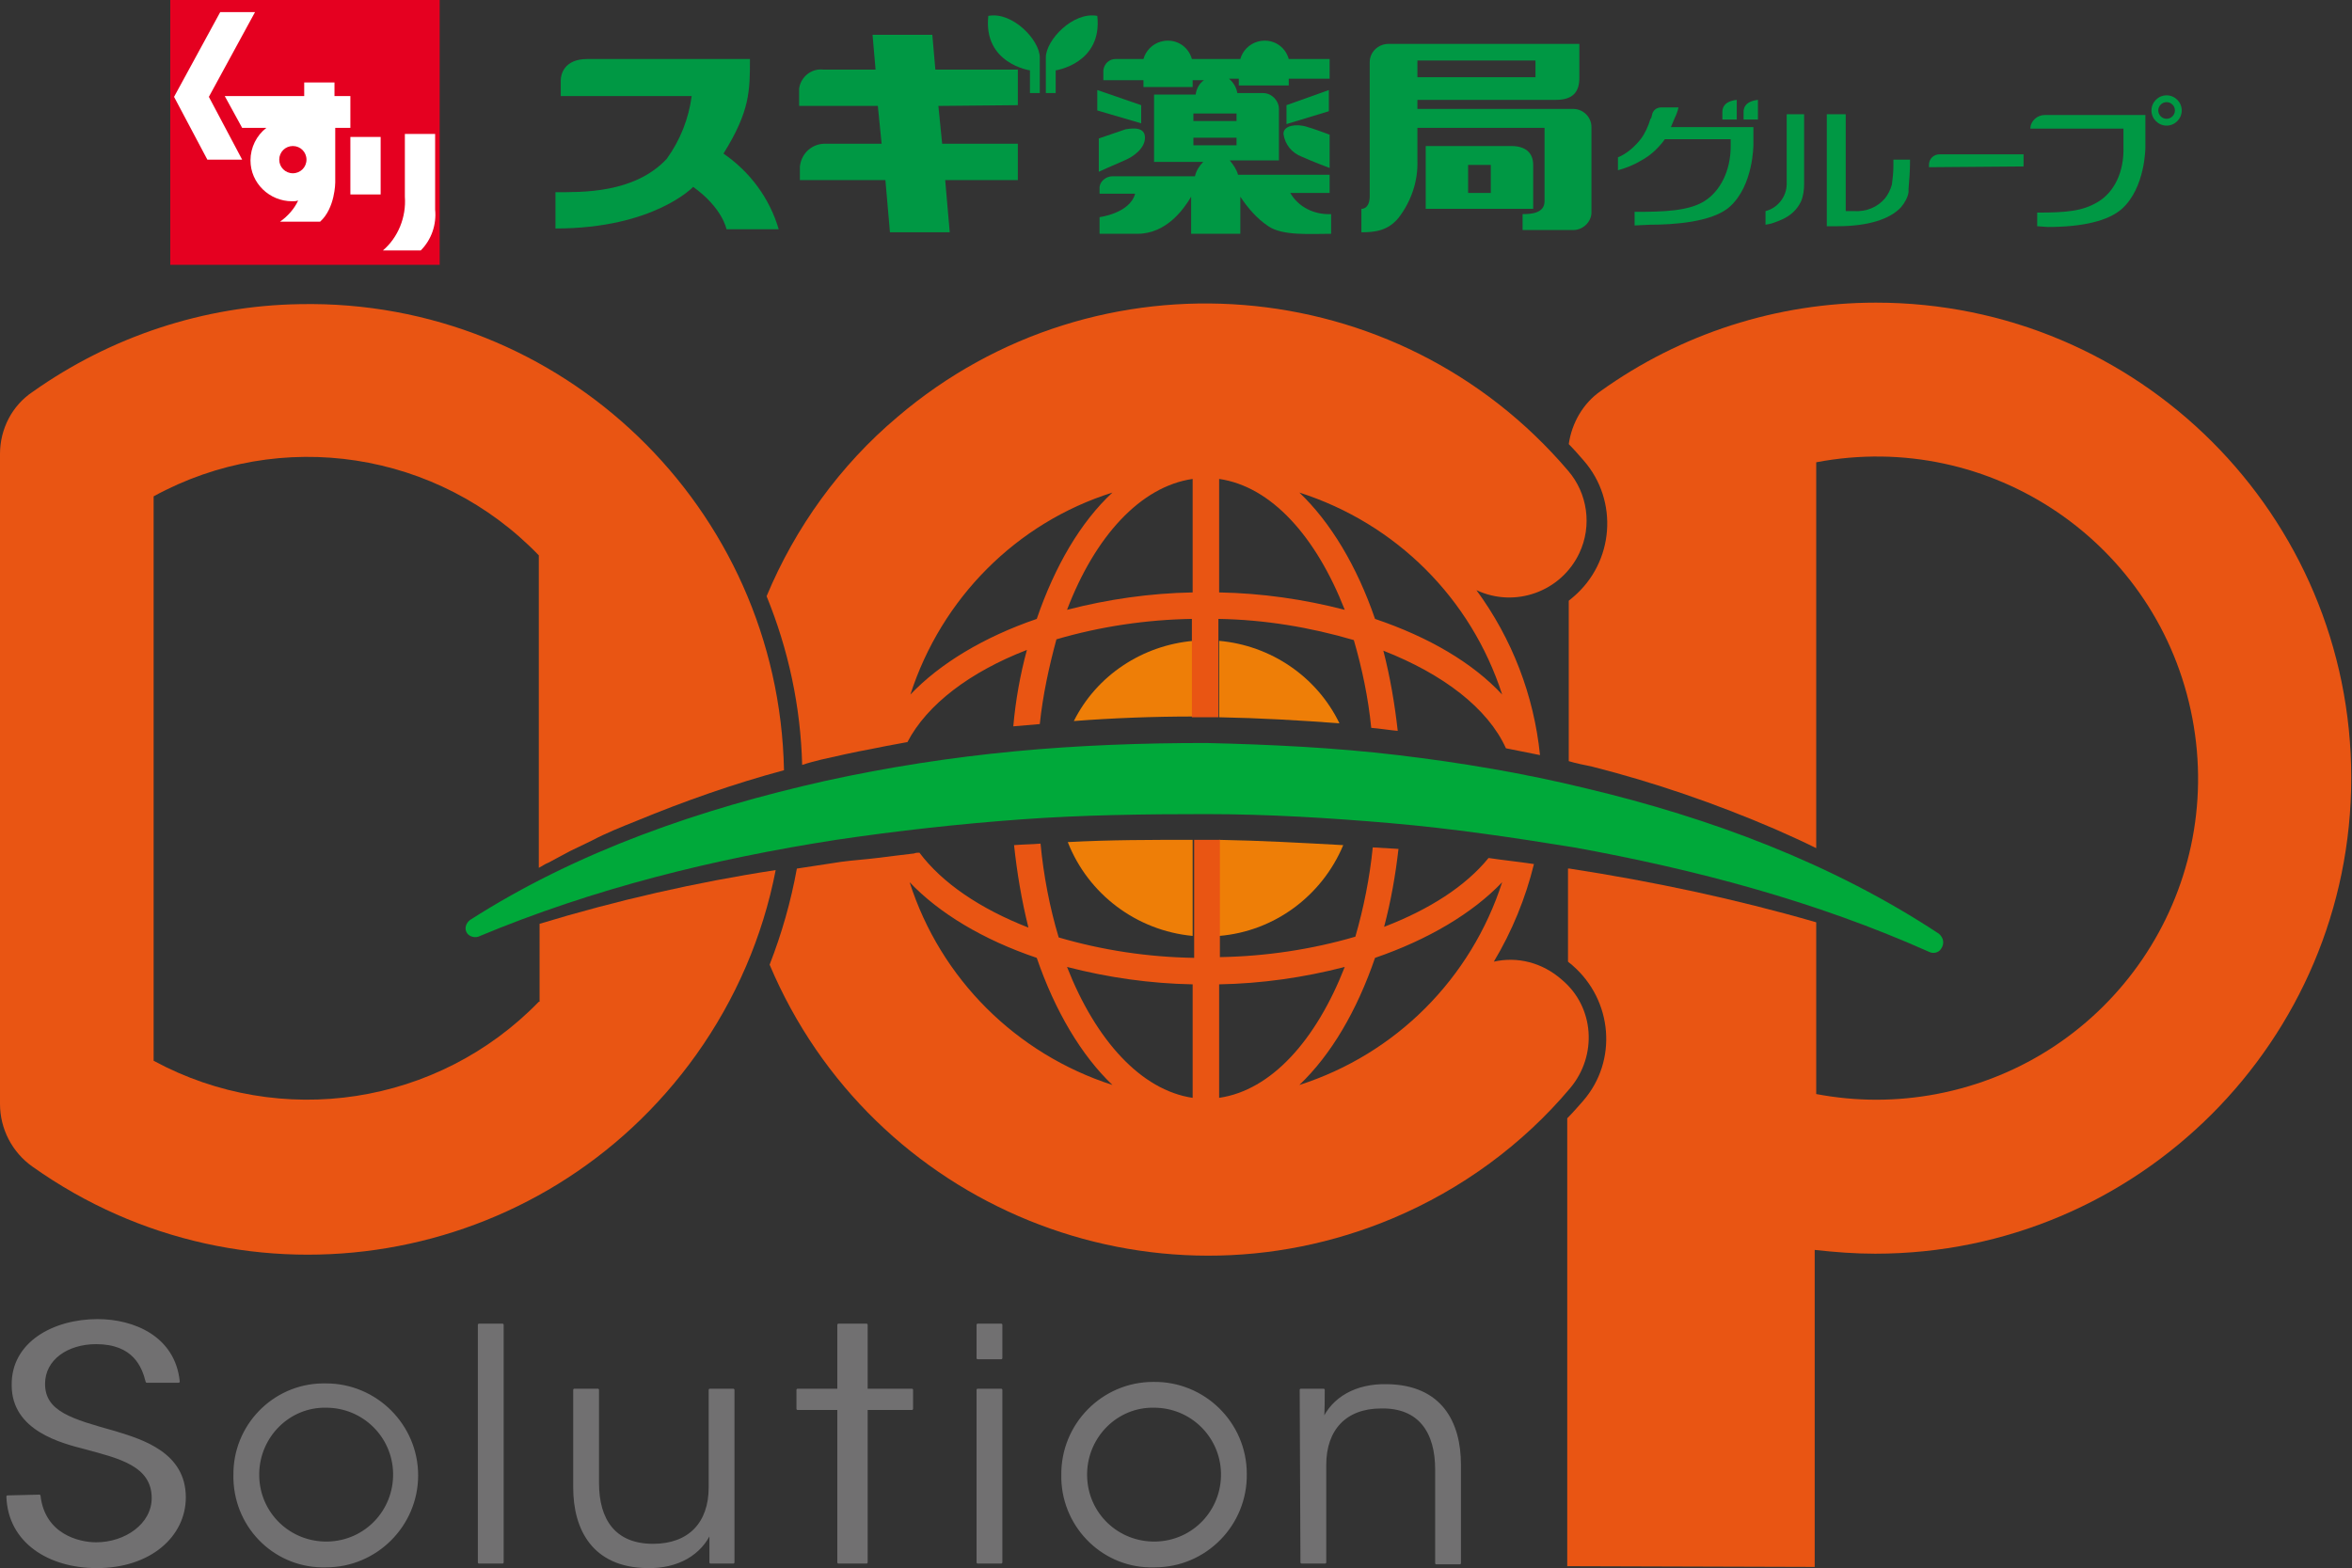
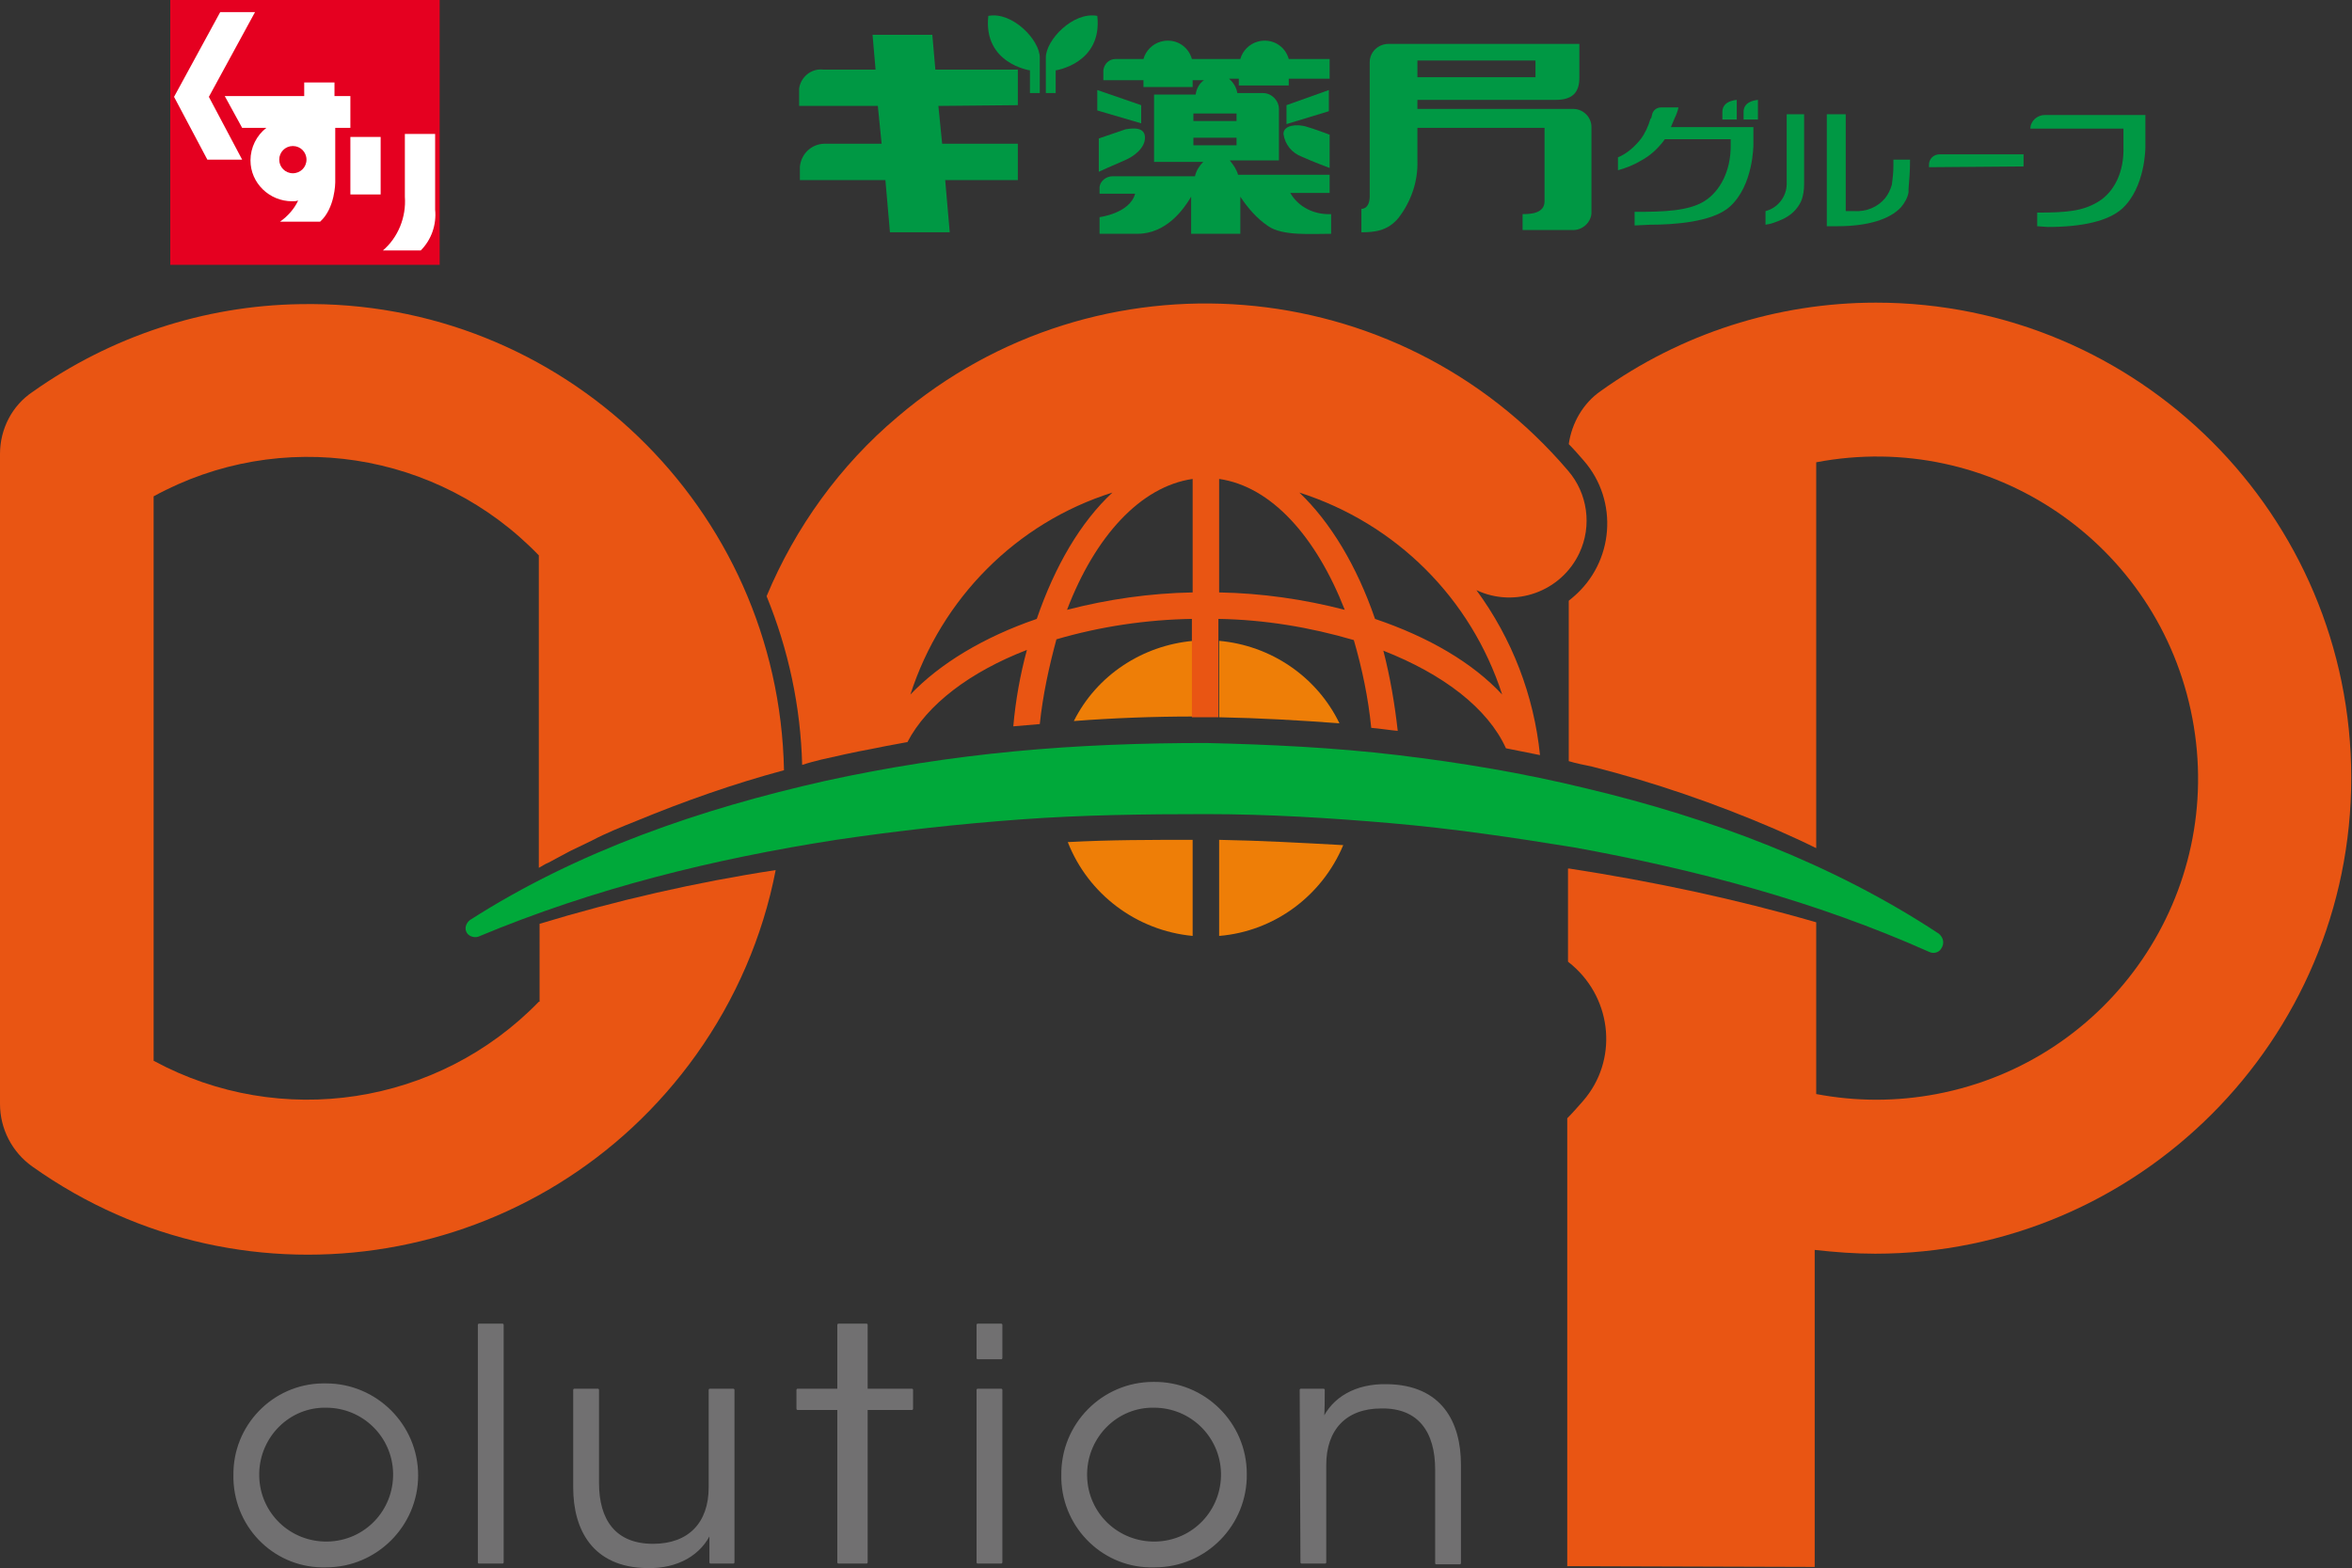
<svg xmlns="http://www.w3.org/2000/svg" version="1.1" id="レイヤー_1" x="0px" y="0px" viewBox="0 0 310.8 207.3" style="enable-background:new 0 0 310.8 207.3;" xml:space="preserve">
  <rect x="0" y="0" width="310.8" height="207.3" fill="#333333" stroke="none" />
  <style type="text/css">
	.st0{fill:#717071;stroke:#717071;stroke-width:0.31;stroke-linecap:round;stroke-linejoin:round;}
	.st1{fill:#E95513;}
	.st2{fill:none;}
	.st3{fill:#EE7E07;}
	.st4{fill:#00A93A;}
	.st5{fill:#009844;}
	.st6{fill:#E50020;}
	.st7{fill:#FFFFFF;}
</style>
  <g>
-     <path class="st0" d="M5.2,197.7c0.6,5.2,5.2,6.3,7.5,6.3c3.9,0,7.5-2.5,7.5-6c0-4.4-4.5-5.4-8.9-6.6c-3.1-0.8-9.6-2.4-9.6-8.3   c-0.1-5.6,5.4-8.6,11.2-8.6c4.7,0,10.1,2.2,10.7,8.1h-4.2c-0.5-2-1.7-5.1-6.7-5.1c-3.8,0-6.9,2.1-6.9,5.4c0,3.8,3.7,4.8,9.4,6.4   c3.6,1.1,9.2,2.8,9.2,8.6c0,5.1-4.6,9.2-11.6,9.2c-6.3,0-11.6-3.3-11.8-9.3L5.2,197.7z" />
    <path class="st0" d="M31,195c-0.1-6.5,5.1-11.9,11.6-12c0.2,0,0.3,0,0.5,0c6.6,0,12,5.4,12,12s-5.4,12-12,12   c-6.5,0.2-11.9-4.9-12.1-11.5C31,195.4,31,195.2,31,195L31,195z M34.1,195.1c0.1,5,4.2,8.9,9.2,8.8s8.9-4.2,8.8-9.2   c-0.1-4.9-4.1-8.8-9-8.8c-4.9-0.1-8.9,3.9-9,8.8C34.1,194.8,34.1,195,34.1,195.1z" />
    <path class="st0" d="M63.3,175.1h3.1v31.4h-3.1V175.1z" />
    <path class="st0" d="M96.9,206.5h-3v-4.1c-1.3,3-4.4,4.8-8.4,4.7c-7.1-0.1-9.6-5-9.6-10.5v-12.9H79V196c0,4.9,2.2,8.2,7.3,8.2   c4.8,0,7.5-2.9,7.5-7.6v-12.9h3.1V206.5z" />
    <path class="st0" d="M110.8,186.2h-5.4v-2.5h5.4v-8.6h3.7v8.6h6v2.5h-6v20.3h-3.7V186.2z" />
    <path class="st0" d="M129.2,175.1h3.1v4.4h-3.1V175.1z M129.2,183.7h3.1v22.8h-3.1V183.7z" />
    <path class="st0" d="M140.4,195c-0.1-6.7,5.3-12.2,12-12.2c6.7-0.1,12.2,5.3,12.2,12c0.1,6.7-5.3,12.2-12,12.2c0,0-0.1,0-0.1,0   c-6.5,0.2-11.9-5-12.1-11.5C140.4,195.3,140.4,195.2,140.4,195z M143.5,195.1c0.1,5,4.2,8.9,9.2,8.8c5-0.1,8.9-4.2,8.8-9.2   c-0.1-4.9-4.1-8.8-9-8.8c-4.9-0.1-8.9,3.9-9,8.8C143.5,194.8,143.5,194.9,143.5,195.1z" />
    <path class="st0" d="M171.9,183.7h3c0,1.3,0,2.6-0.1,4.1c1.3-3,4.4-4.8,8.5-4.7c7.1,0.1,9.6,4.9,9.6,10.5v13h-3.1v-12.4   c0-4.9-2.2-8.3-7.3-8.2c-4.7,0-7.4,2.9-7.4,7.6v12.9h-3.1L171.9,183.7z" />
    <path class="st1" d="M247.9,40c-13.1,0-25.8,4.1-36.4,11.7c-2.3,1.6-3.8,4.2-4.2,7c0.7,0.7,1.3,1.4,2,2.2c4.6,5.3,4,13.4-1.4,18   c0,0,0,0,0,0l-0.6,0.5v21.2c1,0.3,2,0.5,3,0.7c8.3,2.1,16.4,4.9,24.3,8.3c1.8,0.8,3.6,1.6,5.4,2.5v-51   c23.1-4.4,45.3,10.7,49.7,33.8c4.4,23.1-10.7,45.3-33.8,49.7c-5.3,1-10.6,1-15.9,0v-22.7c-10.7-3.1-21.6-5.4-32.6-7.1h-0.2v12.3   c0.2,0.2,0.4,0.3,0.6,0.5c5.3,4.6,6,12.6,1.4,17.9c0,0,0,0,0,0c-0.7,0.8-1.4,1.6-2.1,2.3v59.2l32.7,0.1v-41.9   c2.7,0.3,5.3,0.5,8,0.5c34.7,0,62.9-28.2,62.9-62.9S282.6,40,247.9,40z" />
    <path class="st1" d="M71.2,132.4c-13.3,13.7-34.1,16.9-50.9,7.8V65.6c16.8-9.2,37.6-6,50.9,7.8v41.3c0.4-0.2,0.8-0.5,1.3-0.7   l2.8-1.5l2.9-1.4c1.9-1,3.9-1.8,5.9-2.6c6.3-2.6,12.8-4.9,19.5-6.7c-0.7-34.7-29.3-62.3-64-61.6c-12.7,0.2-25,4.3-35.3,11.6   C1.6,53.6,0,56.7,0,60v85.9c0,3.3,1.6,6.4,4.3,8.3c28.3,20.1,67.5,13.5,87.7-14.8c5.2-7.3,8.8-15.6,10.5-24.4   c-10.5,1.6-21,4-31.2,7.1V132.4z" />
    <path class="st2" d="M171.7,65.1c4.2,3.9,7.6,9.7,10,16.7c7,2.4,12.9,5.9,16.8,10C194.4,79.1,184.4,69.1,171.7,65.1z" />
    <path class="st2" d="M161.1,63.3v15c5.6,0.1,11.2,0.9,16.6,2.3C173.9,70.9,167.9,64.3,161.1,63.3z" />
-     <path class="st2" d="M141,80.6c5.4-1.4,11-2.2,16.6-2.3v-15C150.8,64.3,144.8,70.9,141,80.6z" />
+     <path class="st2" d="M141,80.6c5.4-1.4,11-2.2,16.6-2.3C150.8,64.3,144.8,70.9,141,80.6z" />
    <path class="st2" d="M120.2,91.8c3.9-4.2,9.7-7.6,16.7-10c2.4-7,5.9-12.8,10-16.7C134.2,69.2,124.3,79.1,120.2,91.8z" />
    <path class="st2" d="M157.6,145.1v-15c-5.6-0.1-11.2-0.9-16.6-2.3C144.8,137.5,150.8,144.1,157.6,145.1z" />
    <path class="st2" d="M177.7,127.8c-5.4,1.4-11,2.2-16.6,2.3v15C167.9,144.1,173.9,137.5,177.7,127.8z" />
    <path class="st2" d="M198.5,116.5c-3.9,4.2-9.7,7.7-16.8,10c-2.4,7-5.9,12.8-10,16.8C184.4,139.2,194.4,129.2,198.5,116.5z" />
    <path class="st2" d="M147,143.3c-4.2-3.9-7.6-9.7-10-16.8c-7-2.4-12.8-5.9-16.7-10C124.3,129.3,134.3,139.3,147,143.3z" />
    <path class="st3" d="M177.5,111.7c-5.5-0.3-10.9-0.6-16.4-0.7v12.7C168.4,123.1,174.7,118.4,177.5,111.7z" />
    <path class="st3" d="M157.6,123.7V111c-5.5,0-11,0-16.5,0.3C143.8,118.2,150.2,123,157.6,123.7z" />
    <path class="st3" d="M141.9,95.3c5.2-0.4,10.5-0.6,15.8-0.6V84.7C150.9,85.3,144.9,89.3,141.9,95.3z" />
    <path class="st3" d="M161.1,84.7v10.1c5.3,0.1,10.6,0.4,15.9,0.8C174,89.4,167.9,85.3,161.1,84.7z" />
    <path class="st1" d="M108.5,100.4c2.2-0.5,4.4-1,6.6-1.4l2-0.4l2.7-0.5h0.1c2.6-5,8.3-9.3,15.8-12.2c-0.9,3.3-1.5,6.7-1.8,10.1   c1.2-0.1,2.4-0.2,3.5-0.3c0.4-3.8,1.2-7.5,2.2-11.2c5.8-1.7,11.9-2.6,17.9-2.7v13h1.8h1.7v-13c6.1,0.1,12.1,1.1,17.9,2.8   c1.1,3.8,1.9,7.6,2.3,11.6c1.2,0.1,2.4,0.3,3.5,0.4c-0.4-3.6-1-7.1-1.9-10.6c7.9,3.1,13.8,7.6,16.2,12.9c1.5,0.3,3,0.6,4.5,0.9   c-0.8-7.9-3.7-15.4-8.4-21.8c5.1,2.4,11.2,0.2,13.6-4.9c1.7-3.6,1.1-7.9-1.5-10.9c-22.5-26.4-62.2-29.6-88.6-7.1   c-7.6,6.4-13.5,14.6-17.3,23.7c2.9,7.1,4.5,14.6,4.7,22.3C106.9,100.8,107.7,100.6,108.5,100.4z M137,81.8c-7,2.4-12.8,5.9-16.7,10   c4.1-12.7,14-22.7,26.7-26.7C142.8,69,139.4,74.8,137,81.8z M157.6,78.3c-5.6,0.1-11.2,0.9-16.6,2.3c3.7-9.7,9.7-16.3,16.6-17.3   L157.6,78.3z M161.1,78.3v-15c6.9,1,12.8,7.6,16.6,17.3C172.3,79.2,166.7,78.4,161.1,78.3L161.1,78.3z M198.5,91.8   c-3.9-4.2-9.7-7.6-16.8-10c-2.4-7-5.9-12.8-10-16.7C184.5,69.2,194.4,79.1,198.5,91.8L198.5,91.8z" />
-     <path class="st1" d="M197.4,127.1c2.4-4,4.2-8.4,5.3-12.9c-2-0.3-4-0.5-6-0.8c-3,3.7-7.8,6.8-13.8,9.1c0.9-3.4,1.5-6.8,1.9-10.3   l-3.4-0.2c-0.4,4-1.2,8-2.3,11.8c-5.8,1.7-11.9,2.6-17.9,2.7V111h-1.8h-1.6v15.6c-6.1-0.1-12.1-1-17.9-2.7c-1.2-4-2-8.2-2.4-12.4   c-1.1,0.1-2.3,0.1-3.5,0.2c0.4,3.7,1,7.3,1.9,10.9c-6.4-2.5-11.4-5.9-14.4-9.9c-0.2,0-0.5,0-0.7,0.1l-2.5,0.3l-2.4,0.3   c-1.6,0.2-3.2,0.3-4.7,0.5c-2,0.3-3.9,0.6-5.9,0.9c-0.8,4.4-2,8.6-3.6,12.7c13.5,32,50.4,47,82.4,33.5c9-3.8,17.1-9.7,23.4-17.2   c3.6-4.3,3.2-10.7-1.1-14.3C203.8,127.2,200.5,126.4,197.4,127.1L197.4,127.1z M181.7,126.6c7-2.4,12.9-5.9,16.8-10   c-4.1,12.7-14,22.7-26.8,26.8C175.9,139.4,179.3,133.6,181.7,126.6L181.7,126.6z M161.1,130.1c5.6-0.1,11.2-0.9,16.6-2.3   c-3.8,9.7-9.7,16.3-16.6,17.3V130.1z M157.6,130.1v15c-6.8-1-12.8-7.6-16.6-17.3C146.4,129.2,152,130,157.6,130.1L157.6,130.1z    M137,126.6c2.4,7,5.9,12.9,10,16.8c-12.7-4.1-22.7-14-26.8-26.8C124.1,120.7,129.9,124.2,137,126.6z" />
    <path class="st4" d="M254.9,125.8c-15-6.7-30.9-10.9-46.9-13.8c-8-1.3-16.1-2.5-24.2-3.2s-16.3-1.2-24.4-1.2s-16.3,0.1-24.5,0.7   s-16.3,1.5-24.4,2.7c-16.1,2.5-32,6.4-47.3,12.8l0,0c-0.6,0.2-1.4-0.1-1.6-0.7c-0.2-0.5,0-1.1,0.5-1.5c14.2-9.1,30.5-14.7,47-18.4   c8.2-1.8,16.6-3.1,25-3.9c8.4-0.8,16.9-1.1,25.3-1.1c8.4,0.2,16.9,0.6,25.3,1.6c8.4,1,16.7,2.4,24.9,4.4   c16.4,3.9,32.5,9.9,46.6,19.2c0.6,0.5,0.8,1.3,0.3,2C256.2,125.9,255.5,126.1,254.9,125.8L254.9,125.8z" />
  </g>
  <g>
-     <path class="st5" d="M74.1,12.7v-2.1c0-0.7,0.4-2.8,3.5-2.8h21.5c0,4.2,0,6.9-3.5,12.5c3.5,2.4,6.1,5.9,7.3,10H96   c0,0-0.5-2.8-4.4-5.6c0,0-5.2,5.5-18.2,5.5v-4.8c3.4,0,10.4,0.2,14.7-4.4c1.8-2.5,2.9-5.3,3.3-8.3L74.1,12.7z" />
    <path class="st5" d="M134.5,13.9V9.2h-10.9l-0.4-4.6h-7.9l0.4,4.6h-6.9c-1.6-0.2-3,1-3.2,2.5c0,0,0,0.1,0,0.1V14H116l0.5,5h-7.3   c-1.8-0.1-3.3,1.2-3.5,3v1.8H117l0.6,6.9h7.9l-0.6-6.9h9.6V19h-10l-0.5-5L134.5,13.9z" />
    <path class="st5" d="M137.5,12.3h-1.4v-3c0,0-6.2-0.9-5.5-7.2c3.2-0.6,6.8,3.2,6.8,5.5V12.3z" />
    <path class="st5" d="M138.1,12.3h1.4v-3c0,0,6.2-0.9,5.5-7.2c-3.2-0.6-6.8,3.2-6.8,5.5V12.3z" />
    <polygon class="st5" points="150.8,13.9 145,11.9 145,14.6 150.8,16.3  " />
    <polygon class="st5" points="170,16.4 175.6,14.7 175.6,11.9 170,13.9  " />
    <path class="st5" d="M151.3,18.2c0-1.4-1.5-1.3-2.6-1.1c-1.2,0.4-2.3,0.8-3.5,1.2v4.4c0,0,2.2-1,3.4-1.5S151.3,19.6,151.3,18.2z" />
    <path class="st5" d="M169.6,17.7c0.2,1.4,1.1,2.5,2.4,3c1.3,0.6,3.7,1.5,3.7,1.5v-4.4c0,0-2.1-0.8-3.2-1.1S169.6,16.5,169.6,17.7z" />
    <path class="st5" d="M170.5,25.5h5.2v-2.4h-12.1c-0.2-0.7-0.6-1.3-1.1-1.9h6.5v-6.6c0.1-1.2-0.9-2.3-2.1-2.3c-0.1,0-0.2,0-0.4,0h-3   c-0.1-0.7-0.5-1.4-1.1-1.9h1.3v0.9h6.6v-0.9h5.4V7.8h-5.4c-0.5-1.8-2.3-2.8-4.1-2.3c-1.1,0.3-2,1.2-2.3,2.3h-6.4   c-0.5-1.8-2.3-2.8-4.1-2.3c-1.1,0.3-2,1.2-2.3,2.3h-3.7c-0.8,0-1.5,0.6-1.6,1.5v1.3h5.3v0.9h6.5v-0.9h1.5c-0.6,0.4-1,1.1-1.1,1.9   h-5.5v8.9h6.5c-0.5,0.5-0.9,1.1-1.1,1.9H147c-0.8,0-1.6,0.6-1.7,1.4v0.9h4.7c-0.7,2.6-4.7,3.1-4.7,3.1v2.2h5c3.8,0,6.1-3.2,7.1-4.9   v4.9h6.5v-4.9c1,1.5,2.2,2.9,3.7,3.9c1.9,1.3,5.6,1,8.3,1v-2.6C173.7,28.4,171.6,27.4,170.5,25.5z M157.7,15h5.7v1h-5.7V15z    M157.7,19.2v-1h5.7v1H157.7z" />
    <path class="st5" d="M207.7,14.4h-20.4v-1.2h18.3c2.3,0,3.1-1.1,3.1-2.9V5.8h-25.2c-1.4,0-2.5,1.1-2.5,2.4c0,0.1,0,0.1,0,0.2v17.5   c0,1.8-1.1,1.7-1.1,1.7v3.1c1.8,0,3.5-0.2,4.9-1.9c1.7-2.2,2.6-4.9,2.5-7.6v-4.3h16.8v9.7c0,1.6-1.8,1.7-2.9,1.7v2.1h6.5   c1.3,0.1,2.5-0.9,2.6-2.2V16.8C210.3,15.4,209.1,14.3,207.7,14.4z M187.3,8h15.6v2.2h-15.6L187.3,8z" />
-     <path class="st5" d="M202.6,21.8c0-1.6-1-2.5-2.9-2.5h-11.3v8.3h14.2V21.8z M197,25.5h-3v-3.7h3V25.5z" />
    <path class="st5" d="M233.3,27.9c1.6-0.4,2.8-1.9,2.8-3.6v-9.2h2.3v8.9c0,0.1,0,0.3,0,0.3c0,0.8-0.1,1.6-0.4,2.3   c-0.5,1.1-1.4,1.9-2.5,2.4c-0.7,0.3-1.4,0.6-2.2,0.7L233.3,27.9z" />
    <path class="st5" d="M242.8,29.9h-1.4V15.1h2.5v12.8h1.1c1.6,0.1,3.1-0.5,4.1-1.7c0.4-0.5,0.7-1.1,0.9-1.8c0.1-0.8,0.2-1.6,0.2-2.4   v-0.9h2.2c0,1.4-0.1,2.8-0.2,3.9v0.2v0.2c-0.1,0.7-0.5,1.4-1,2C249.7,29,246.8,29.9,242.8,29.9L242.8,29.9z" />
    <path class="st5" d="M254.9,22.1v-0.3c0-0.8,0.6-1.4,1.4-1.4c0,0,0,0,0,0h11.1v1.6L254.9,22.1z" />
    <path class="st5" d="M216,29.8V28h0.1c3.7,0,7-0.1,9.1-1.4s3.5-4,3.5-7.3v-0.9H220l-0.3,0.4c-0.8,1-1.7,1.8-2.8,2.4   c-1,0.6-2,1-3.1,1.3v-1.7c1.2-0.5,2.2-1.4,3-2.4c0.6-0.8,1-1.7,1.3-2.7l0.1-0.1l0.1-0.4c0.1-0.6,0.6-1,1.2-1h2.3   c-0.1,0.5-0.3,1-0.5,1.4l-0.5,1.2h10.9v2.3c0,0.1,0,5.4-3.1,8.2c-2.3,2.1-7.6,2.4-10.5,2.4L216,29.8z" />
    <path class="st5" d="M227.6,15.8v-1c0-0.4,0.1-1.4,1.9-1.6v2.6H227.6z" />
    <path class="st5" d="M230.4,15.8v-1c0-0.4,0.1-1.4,1.9-1.6v2.6H230.4z" />
    <path class="st5" d="M269.2,29.9v-1.8c3.9,0,6-0.2,8-1.4c2.2-1.3,3.5-4,3.4-7.3V17h-12.3c0-1,0.9-1.8,1.9-1.8h13.3v4.2   c0,0.1,0,5.4-3.1,8.2c-1.8,1.6-5.2,2.4-9.8,2.4L269.2,29.9z" />
-     <path class="st5" d="M286.3,16.6c-1.1,0-2-0.9-2-2s0.9-2,2-2s2,0.9,2,2S287.4,16.6,286.3,16.6z M286.3,13.5c-0.6,0-1.1,0.5-1.1,1.1   s0.5,1.1,1.1,1.1c0.6,0,1.1-0.5,1.1-1.1C287.4,14,286.9,13.5,286.3,13.5C286.3,13.5,286.3,13.5,286.3,13.5L286.3,13.5z" />
    <rect x="22.5" class="st6" width="35.6" height="35" />
    <polygon class="st7" points="33.7,1.6 31.4,1.6 29.1,1.6 23,12.8 27.4,21.1 29.7,21.1 32,21.1 27.6,12.8  " />
    <path class="st7" d="M46.3,16.9v-4.2h-2.1v-1.8h-4v1.8H29.7l2.3,4.2h3.2c-1.3,1-2.1,2.6-2.1,4.3c0,3,2.5,5.4,5.5,5.4c0,0,0,0,0,0   c0.3,0,0.5,0,0.8-0.1c-0.5,1.1-1.4,2.1-2.4,2.8h5.3c2-1.8,2-5.2,2-5.2v-7.2H46.3 M38.7,22.9c-1,0-1.8-0.8-1.8-1.8   c0-1,0.8-1.8,1.8-1.8s1.8,0.8,1.8,1.8S39.7,22.9,38.7,22.9L38.7,22.9z" />
    <rect x="46.3" y="18.1" class="st7" width="4" height="7.6" />
    <path class="st7" d="M57.5,27.7V17.7h-4V26c0.2,2.7-0.9,5.4-2.9,7.1h5C57,31.7,57.7,29.7,57.5,27.7z" />
  </g>
</svg>